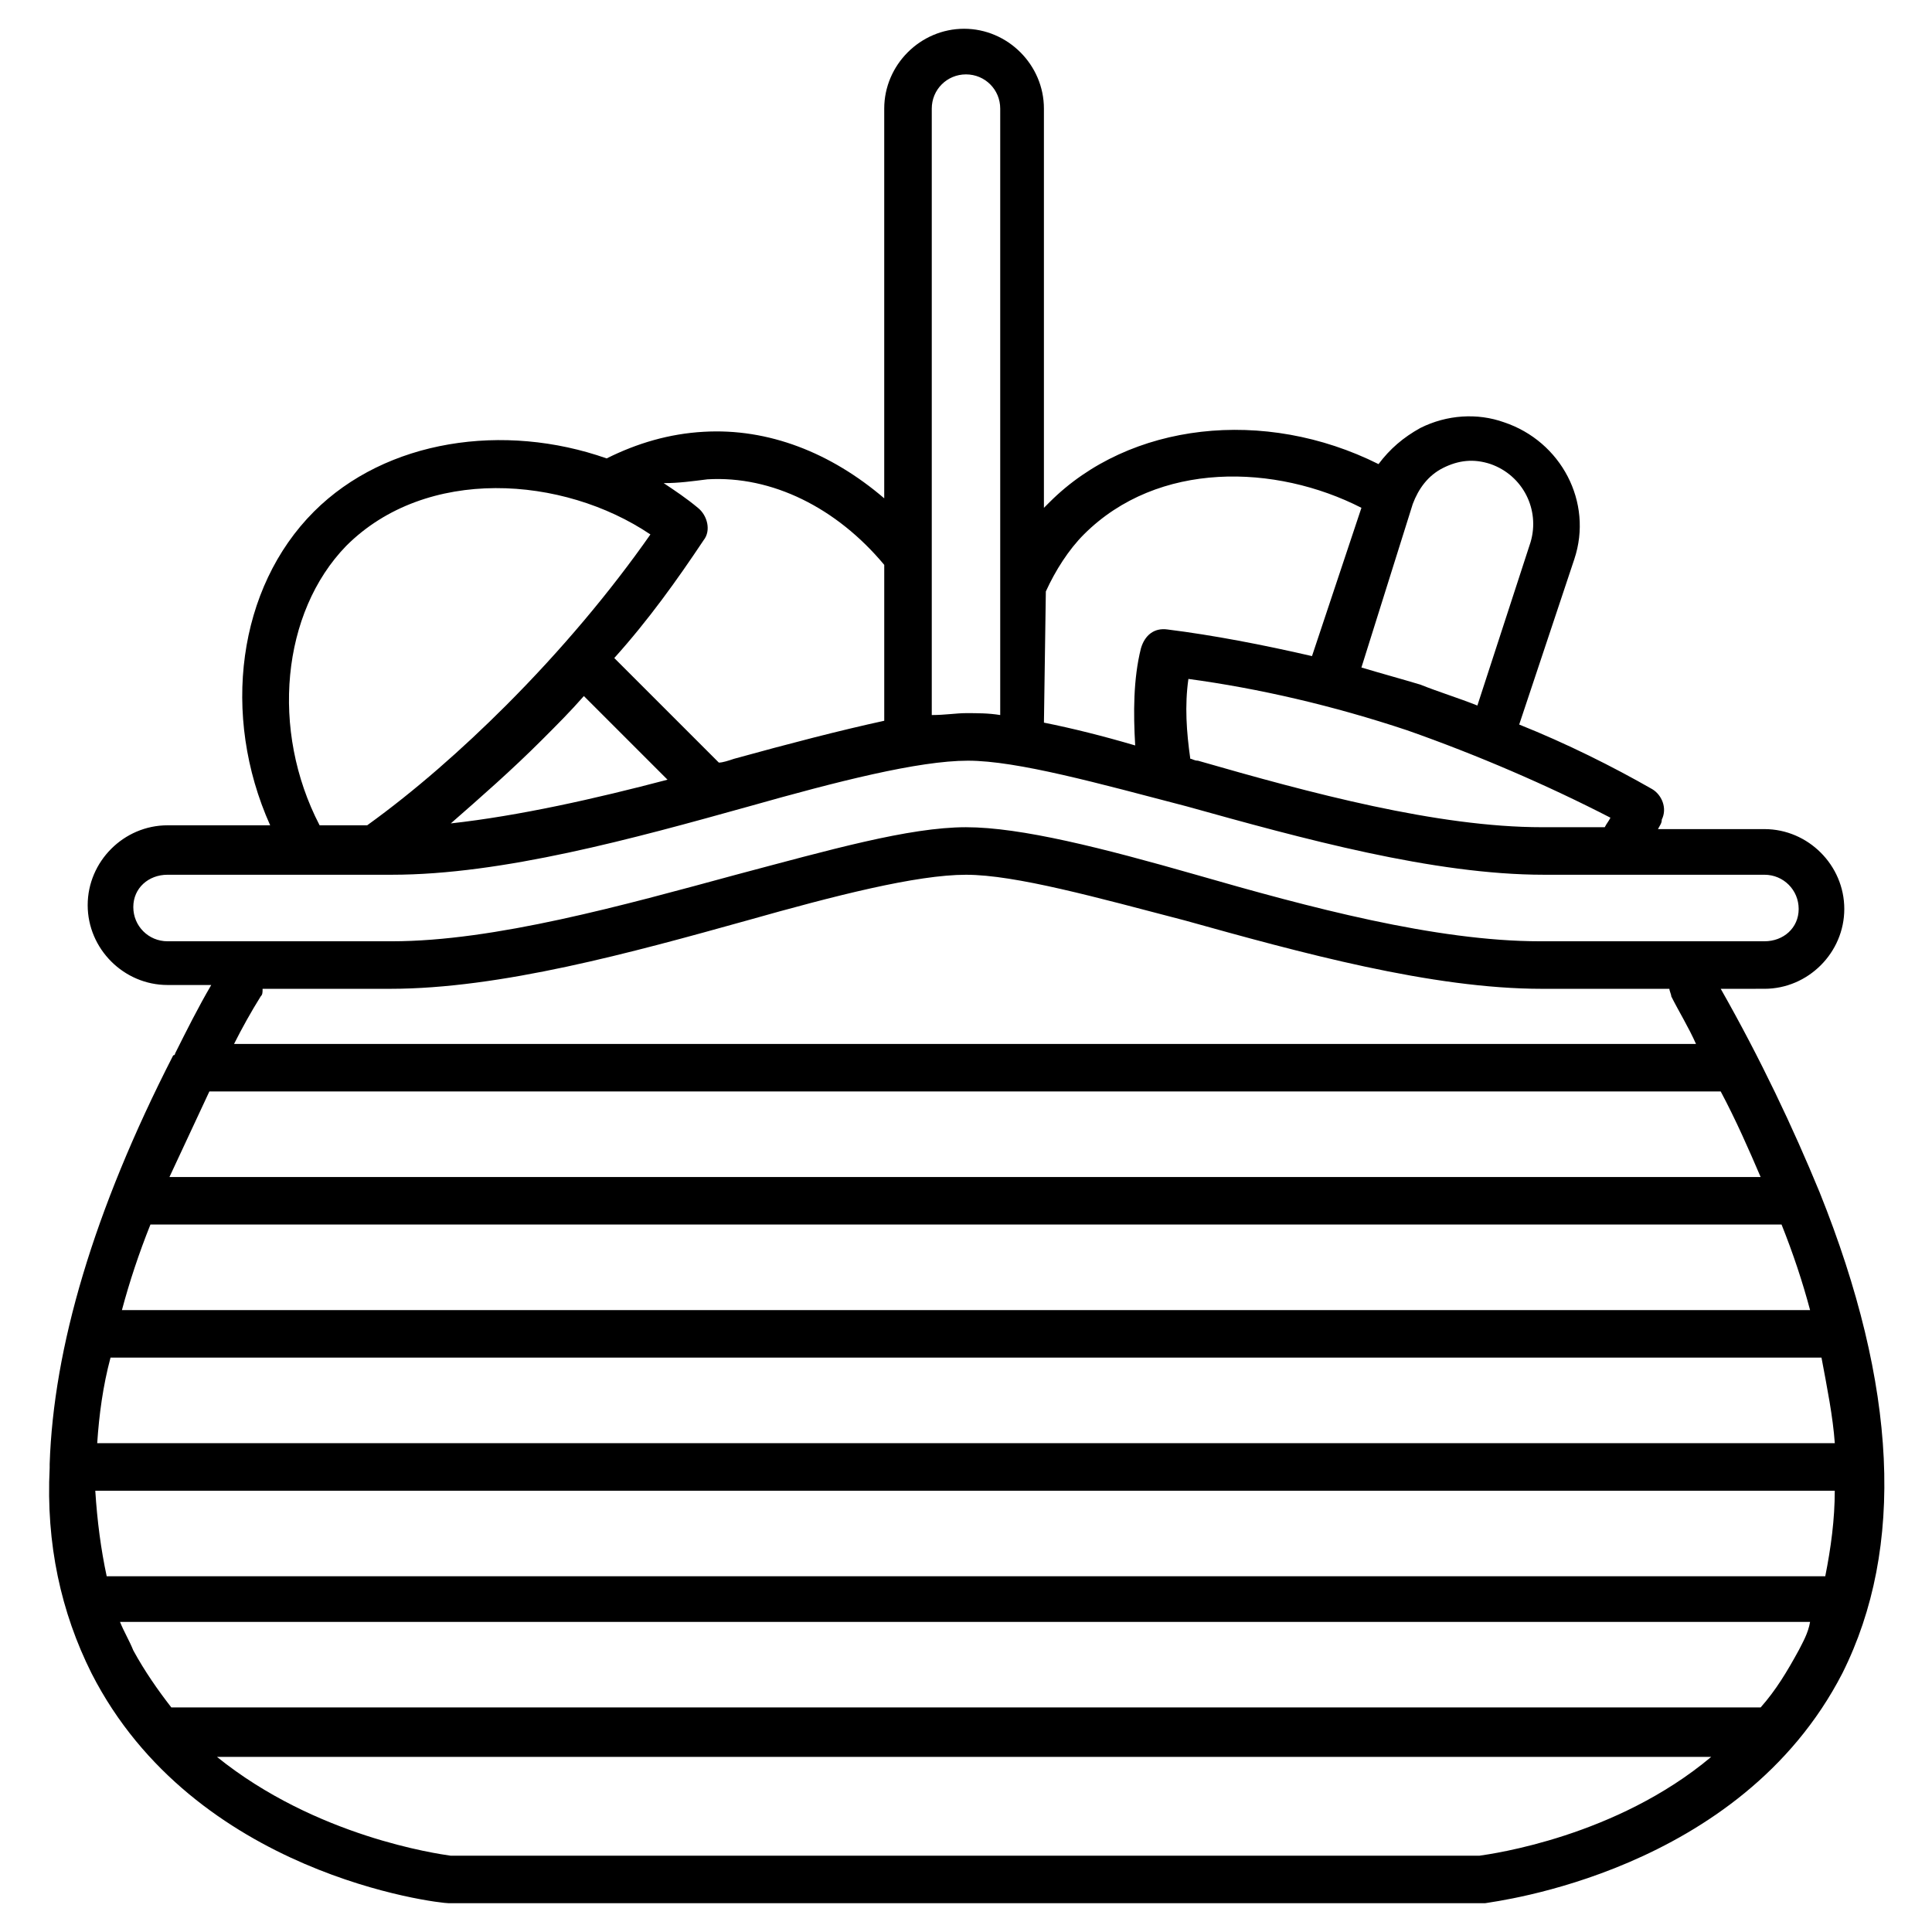
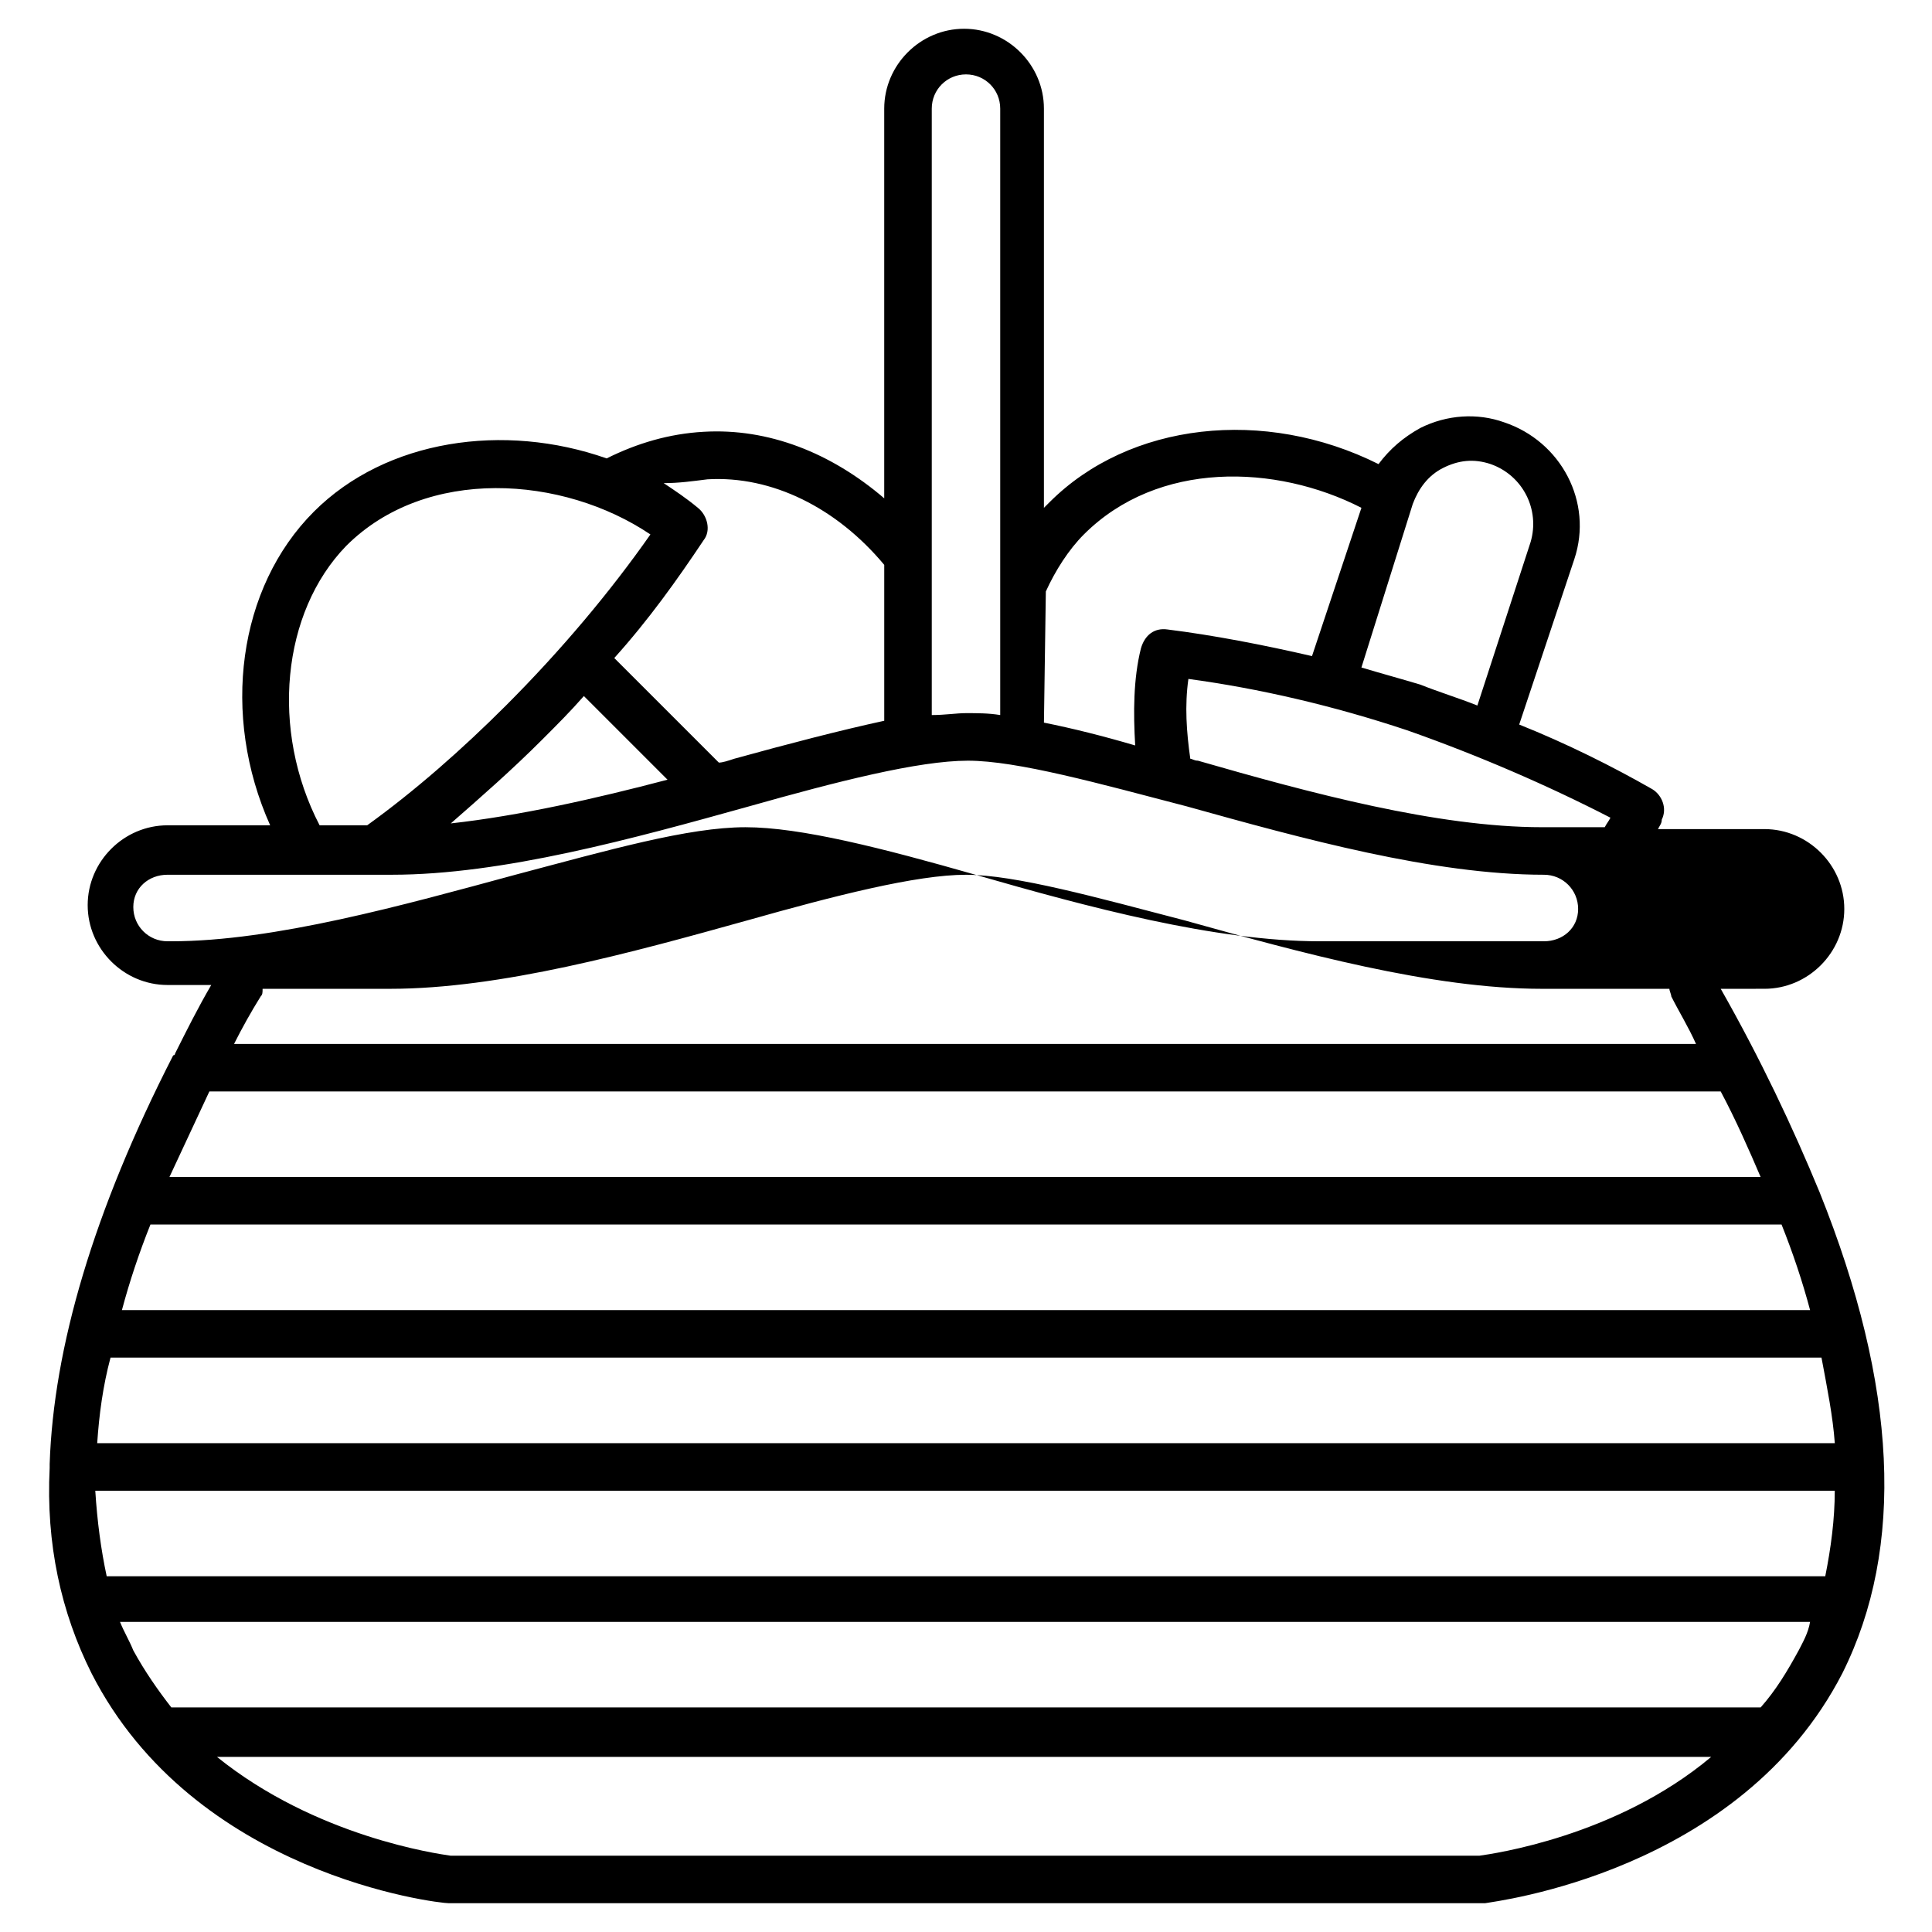
<svg xmlns="http://www.w3.org/2000/svg" fill="#000000" width="800px" height="800px" version="1.1" viewBox="144 144 512 512">
-   <path d="m626.21 459.95v0c-7.055-17.129-15.617-35.266-26.199-53.906l11.586-0.004c11.586 0 21.16-9.574 21.16-21.16 0-11.586-9.574-21.16-21.16-21.16h-28.215c0.504-1.008 1.008-1.512 1.008-2.519 1.512-3.023 0-6.551-2.519-8.062-10.578-6.047-22.672-12.09-35.266-17.129l14.609-43.832c5.039-15.113-3.527-31.234-18.641-36.273-7.055-2.519-15.113-2.016-22.168 1.512-4.535 2.519-8.062 5.543-11.082 9.574-30.23-15.113-66-11.082-87.16 10.078-0.504 0.504-1.008 1.008-1.512 1.512v-105.8c0-11.586-9.574-21.16-21.16-21.16-11.586 0-21.16 9.574-21.16 21.16v103.28c-14.105-12.09-30.73-18.641-47.863-17.633-9.07 0.504-17.633 3.023-25.695 7.055-27.207-9.574-58.441-5.039-77.586 14.105-20.152 20.152-24.688 53.906-11.586 83.129l-27.203-0.004c-11.586 0-21.16 9.574-21.16 21.16 0 11.59 9.574 21.16 21.16 21.16h11.586c-3.527 6.047-6.551 12.09-9.574 18.137 0 0 0 0.504-0.504 0.504-21.156 41.312-31.734 77.59-32.742 108.32v0.504 0.504c-1.008 20.152 3.019 38.289 11.082 54.41 27.207 53.402 91.691 60.961 94.715 60.961h274.58c2.519-0.504 67.512-8.062 94.715-60.961 16.625-33.25 14.609-76.074-6.043-127.46zm-55.422-99.25c-0.504 1.008-1.008 1.512-1.512 2.519h-16.625c-27.711 0-61.465-9.07-91.191-17.633-1.008 0-1.512-0.504-2.016-0.504-1.008-7.055-1.512-14.105-0.504-21.16 18.641 2.519 38.289 7.055 57.938 13.602 18.645 6.547 37.285 14.609 53.91 23.176zm-52.395-83.129c1.512-4.031 4.031-7.559 8.062-9.574s8.062-2.519 12.594-1.008c8.566 3.023 13.098 12.09 10.578 20.656l-14.105 43.328c-5.039-2.016-10.078-3.527-15.113-5.543-5.039-1.512-10.578-3.023-15.617-4.535zm-97.234 23.172c2.519-5.543 6.047-11.082 10.078-15.113 19.648-19.648 50.883-18.641 73.555-7.055l-13.098 39.297c-13.098-3.023-26.199-5.543-38.289-7.055-3.527-0.504-6.047 1.512-7.055 5.039-2.016 8.062-2.016 17.129-1.512 25.695-8.566-2.519-16.625-4.535-24.184-6.047zm-30.23-127.96c0-5.039 4.031-9.07 9.07-9.07s9.07 4.031 9.07 9.07v160.71c-3.023-0.504-6.047-0.504-9.07-0.504-2.519 0-5.543 0.504-9.07 0.504zm-59.449 98.242c17.129-1.008 34.258 7.559 46.855 22.672v41.312c-11.586 2.519-25.191 6.047-39.801 10.078-1.512 0.504-3.023 1.008-4.031 1.008l-27.711-27.711c9.07-10.078 16.625-20.656 23.68-31.234 2.016-2.519 1.008-6.551-1.512-8.566-3.023-2.519-6.047-4.535-9.07-6.551 4.031 0 7.559-0.504 11.59-1.008zm-10.578 79.602c-19.145 5.039-39.297 9.574-57.434 11.586 8.062-7.055 16.121-14.105 24.184-22.168 4.031-4.031 7.559-7.559 11.082-11.586zm-85.145-61.969c21.16-21.16 57.434-18.641 80.609-3.023-10.578 15.113-23.68 30.73-38.289 45.344-11.586 11.586-24.184 22.672-36.777 31.738h-12.598c-13.098-25.188-10.074-56.426 7.055-74.059zm-47.359 104.79c-5.039 0-9.07-4.031-9.07-9.07 0-5.035 4.031-8.562 9.07-8.562h59.449c29.223 0 63.984-9.574 94.715-18.137 23.176-6.551 44.84-12.09 57.938-12.09s34.762 6.047 57.938 12.09c30.73 8.566 65.496 18.137 94.715 18.137h58.445c5.039 0 9.07 4.031 9.07 9.07 0 5.035-4.031 8.562-9.07 8.562h-59.449c-27.711 0-61.465-9.07-91.191-17.633-24.688-7.055-46.352-12.594-60.961-12.594-15.113 0-36.273 6.047-60.961 12.594-29.727 8.062-63.984 17.633-91.191 17.633zm405.06 27.207h-387.43c2.016-4.031 4.535-8.566 7.055-12.594 0.504-0.504 0.504-1.008 0.504-2.016h33.754c29.223 0 63.984-9.574 94.715-18.137 23.176-6.551 44.84-12.09 57.938-12.09s34.762 6.047 57.938 12.09c30.73 8.566 65.496 18.137 94.715 18.137l33.758-0.004c0 0.504 0.504 1.512 0.504 2.016 2.016 4.031 4.535 8.062 6.551 12.598zm-393.98 12.594h400.53c4.031 7.559 7.559 15.617 10.578 22.672h-421.68c3.527-7.559 7.055-15.113 10.578-22.672zm-15.617 35.266h432.27c3.023 7.559 5.543 15.113 7.559 22.672h-447.38c2.016-7.555 4.531-15.113 7.555-22.672zm-10.578 35.27h453.43c1.512 8.062 3.023 15.617 3.527 22.672l-460.48-0.004c0.504-7.555 1.512-15.113 3.527-22.668zm362.74 132h-272.56c-3.527-0.504-35.77-5.039-61.969-26.199h396c-25.191 21.16-57.938 25.695-61.465 26.199zm84.641-54.41c-3.023 5.543-6.047 10.578-10.078 15.113h-421.18c-3.527-4.535-7.055-9.574-10.078-15.113-1.008-2.519-2.519-5.039-3.527-7.559h447.89c-0.5 3.023-2.012 5.543-3.019 7.559zm7.051-19.648h-455.44c-1.512-7.055-2.519-14.609-3.023-22.672h460.98c0 7.555-1.008 15.113-2.519 22.672z" />
+   <path d="m626.21 459.95v0c-7.055-17.129-15.617-35.266-26.199-53.906l11.586-0.004c11.586 0 21.16-9.574 21.16-21.16 0-11.586-9.574-21.16-21.16-21.16h-28.215c0.504-1.008 1.008-1.512 1.008-2.519 1.512-3.023 0-6.551-2.519-8.062-10.578-6.047-22.672-12.09-35.266-17.129l14.609-43.832c5.039-15.113-3.527-31.234-18.641-36.273-7.055-2.519-15.113-2.016-22.168 1.512-4.535 2.519-8.062 5.543-11.082 9.574-30.23-15.113-66-11.082-87.16 10.078-0.504 0.504-1.008 1.008-1.512 1.512v-105.8c0-11.586-9.574-21.16-21.16-21.16-11.586 0-21.16 9.574-21.16 21.16v103.28c-14.105-12.09-30.73-18.641-47.863-17.633-9.07 0.504-17.633 3.023-25.695 7.055-27.207-9.574-58.441-5.039-77.586 14.105-20.152 20.152-24.688 53.906-11.586 83.129l-27.203-0.004c-11.586 0-21.16 9.574-21.16 21.16 0 11.59 9.574 21.16 21.16 21.16h11.586c-3.527 6.047-6.551 12.09-9.574 18.137 0 0 0 0.504-0.504 0.504-21.156 41.312-31.734 77.59-32.742 108.32v0.504 0.504c-1.008 20.152 3.019 38.289 11.082 54.41 27.207 53.402 91.691 60.961 94.715 60.961h274.58c2.519-0.504 67.512-8.062 94.715-60.961 16.625-33.25 14.609-76.074-6.043-127.46zm-55.422-99.25c-0.504 1.008-1.008 1.512-1.512 2.519h-16.625c-27.711 0-61.465-9.07-91.191-17.633-1.008 0-1.512-0.504-2.016-0.504-1.008-7.055-1.512-14.105-0.504-21.16 18.641 2.519 38.289 7.055 57.938 13.602 18.645 6.547 37.285 14.609 53.91 23.176zm-52.395-83.129c1.512-4.031 4.031-7.559 8.062-9.574s8.062-2.519 12.594-1.008c8.566 3.023 13.098 12.09 10.578 20.656l-14.105 43.328c-5.039-2.016-10.078-3.527-15.113-5.543-5.039-1.512-10.578-3.023-15.617-4.535zm-97.234 23.172c2.519-5.543 6.047-11.082 10.078-15.113 19.648-19.648 50.883-18.641 73.555-7.055l-13.098 39.297c-13.098-3.023-26.199-5.543-38.289-7.055-3.527-0.504-6.047 1.512-7.055 5.039-2.016 8.062-2.016 17.129-1.512 25.695-8.566-2.519-16.625-4.535-24.184-6.047zm-30.23-127.96c0-5.039 4.031-9.07 9.07-9.07s9.07 4.031 9.07 9.07v160.71c-3.023-0.504-6.047-0.504-9.07-0.504-2.519 0-5.543 0.504-9.07 0.504zm-59.449 98.242c17.129-1.008 34.258 7.559 46.855 22.672v41.312c-11.586 2.519-25.191 6.047-39.801 10.078-1.512 0.504-3.023 1.008-4.031 1.008l-27.711-27.711c9.07-10.078 16.625-20.656 23.68-31.234 2.016-2.519 1.008-6.551-1.512-8.566-3.023-2.519-6.047-4.535-9.07-6.551 4.031 0 7.559-0.504 11.59-1.008zm-10.578 79.602c-19.145 5.039-39.297 9.574-57.434 11.586 8.062-7.055 16.121-14.105 24.184-22.168 4.031-4.031 7.559-7.559 11.082-11.586zm-85.145-61.969c21.16-21.16 57.434-18.641 80.609-3.023-10.578 15.113-23.68 30.73-38.289 45.344-11.586 11.586-24.184 22.672-36.777 31.738h-12.598c-13.098-25.188-10.074-56.426 7.055-74.059zm-47.359 104.79c-5.039 0-9.07-4.031-9.07-9.07 0-5.035 4.031-8.562 9.07-8.562h59.449c29.223 0 63.984-9.574 94.715-18.137 23.176-6.551 44.84-12.09 57.938-12.09s34.762 6.047 57.938 12.09c30.73 8.566 65.496 18.137 94.715 18.137c5.039 0 9.07 4.031 9.07 9.07 0 5.035-4.031 8.562-9.07 8.562h-59.449c-27.711 0-61.465-9.07-91.191-17.633-24.688-7.055-46.352-12.594-60.961-12.594-15.113 0-36.273 6.047-60.961 12.594-29.727 8.062-63.984 17.633-91.191 17.633zm405.06 27.207h-387.43c2.016-4.031 4.535-8.566 7.055-12.594 0.504-0.504 0.504-1.008 0.504-2.016h33.754c29.223 0 63.984-9.574 94.715-18.137 23.176-6.551 44.84-12.09 57.938-12.09s34.762 6.047 57.938 12.09c30.73 8.566 65.496 18.137 94.715 18.137l33.758-0.004c0 0.504 0.504 1.512 0.504 2.016 2.016 4.031 4.535 8.062 6.551 12.598zm-393.98 12.594h400.53c4.031 7.559 7.559 15.617 10.578 22.672h-421.68c3.527-7.559 7.055-15.113 10.578-22.672zm-15.617 35.266h432.27c3.023 7.559 5.543 15.113 7.559 22.672h-447.38c2.016-7.555 4.531-15.113 7.555-22.672zm-10.578 35.27h453.43c1.512 8.062 3.023 15.617 3.527 22.672l-460.48-0.004c0.504-7.555 1.512-15.113 3.527-22.668zm362.74 132h-272.56c-3.527-0.504-35.77-5.039-61.969-26.199h396c-25.191 21.16-57.938 25.695-61.465 26.199zm84.641-54.41c-3.023 5.543-6.047 10.578-10.078 15.113h-421.18c-3.527-4.535-7.055-9.574-10.078-15.113-1.008-2.519-2.519-5.039-3.527-7.559h447.89c-0.5 3.023-2.012 5.543-3.019 7.559zm7.051-19.648h-455.44c-1.512-7.055-2.519-14.609-3.023-22.672h460.98c0 7.555-1.008 15.113-2.519 22.672z" />
</svg>